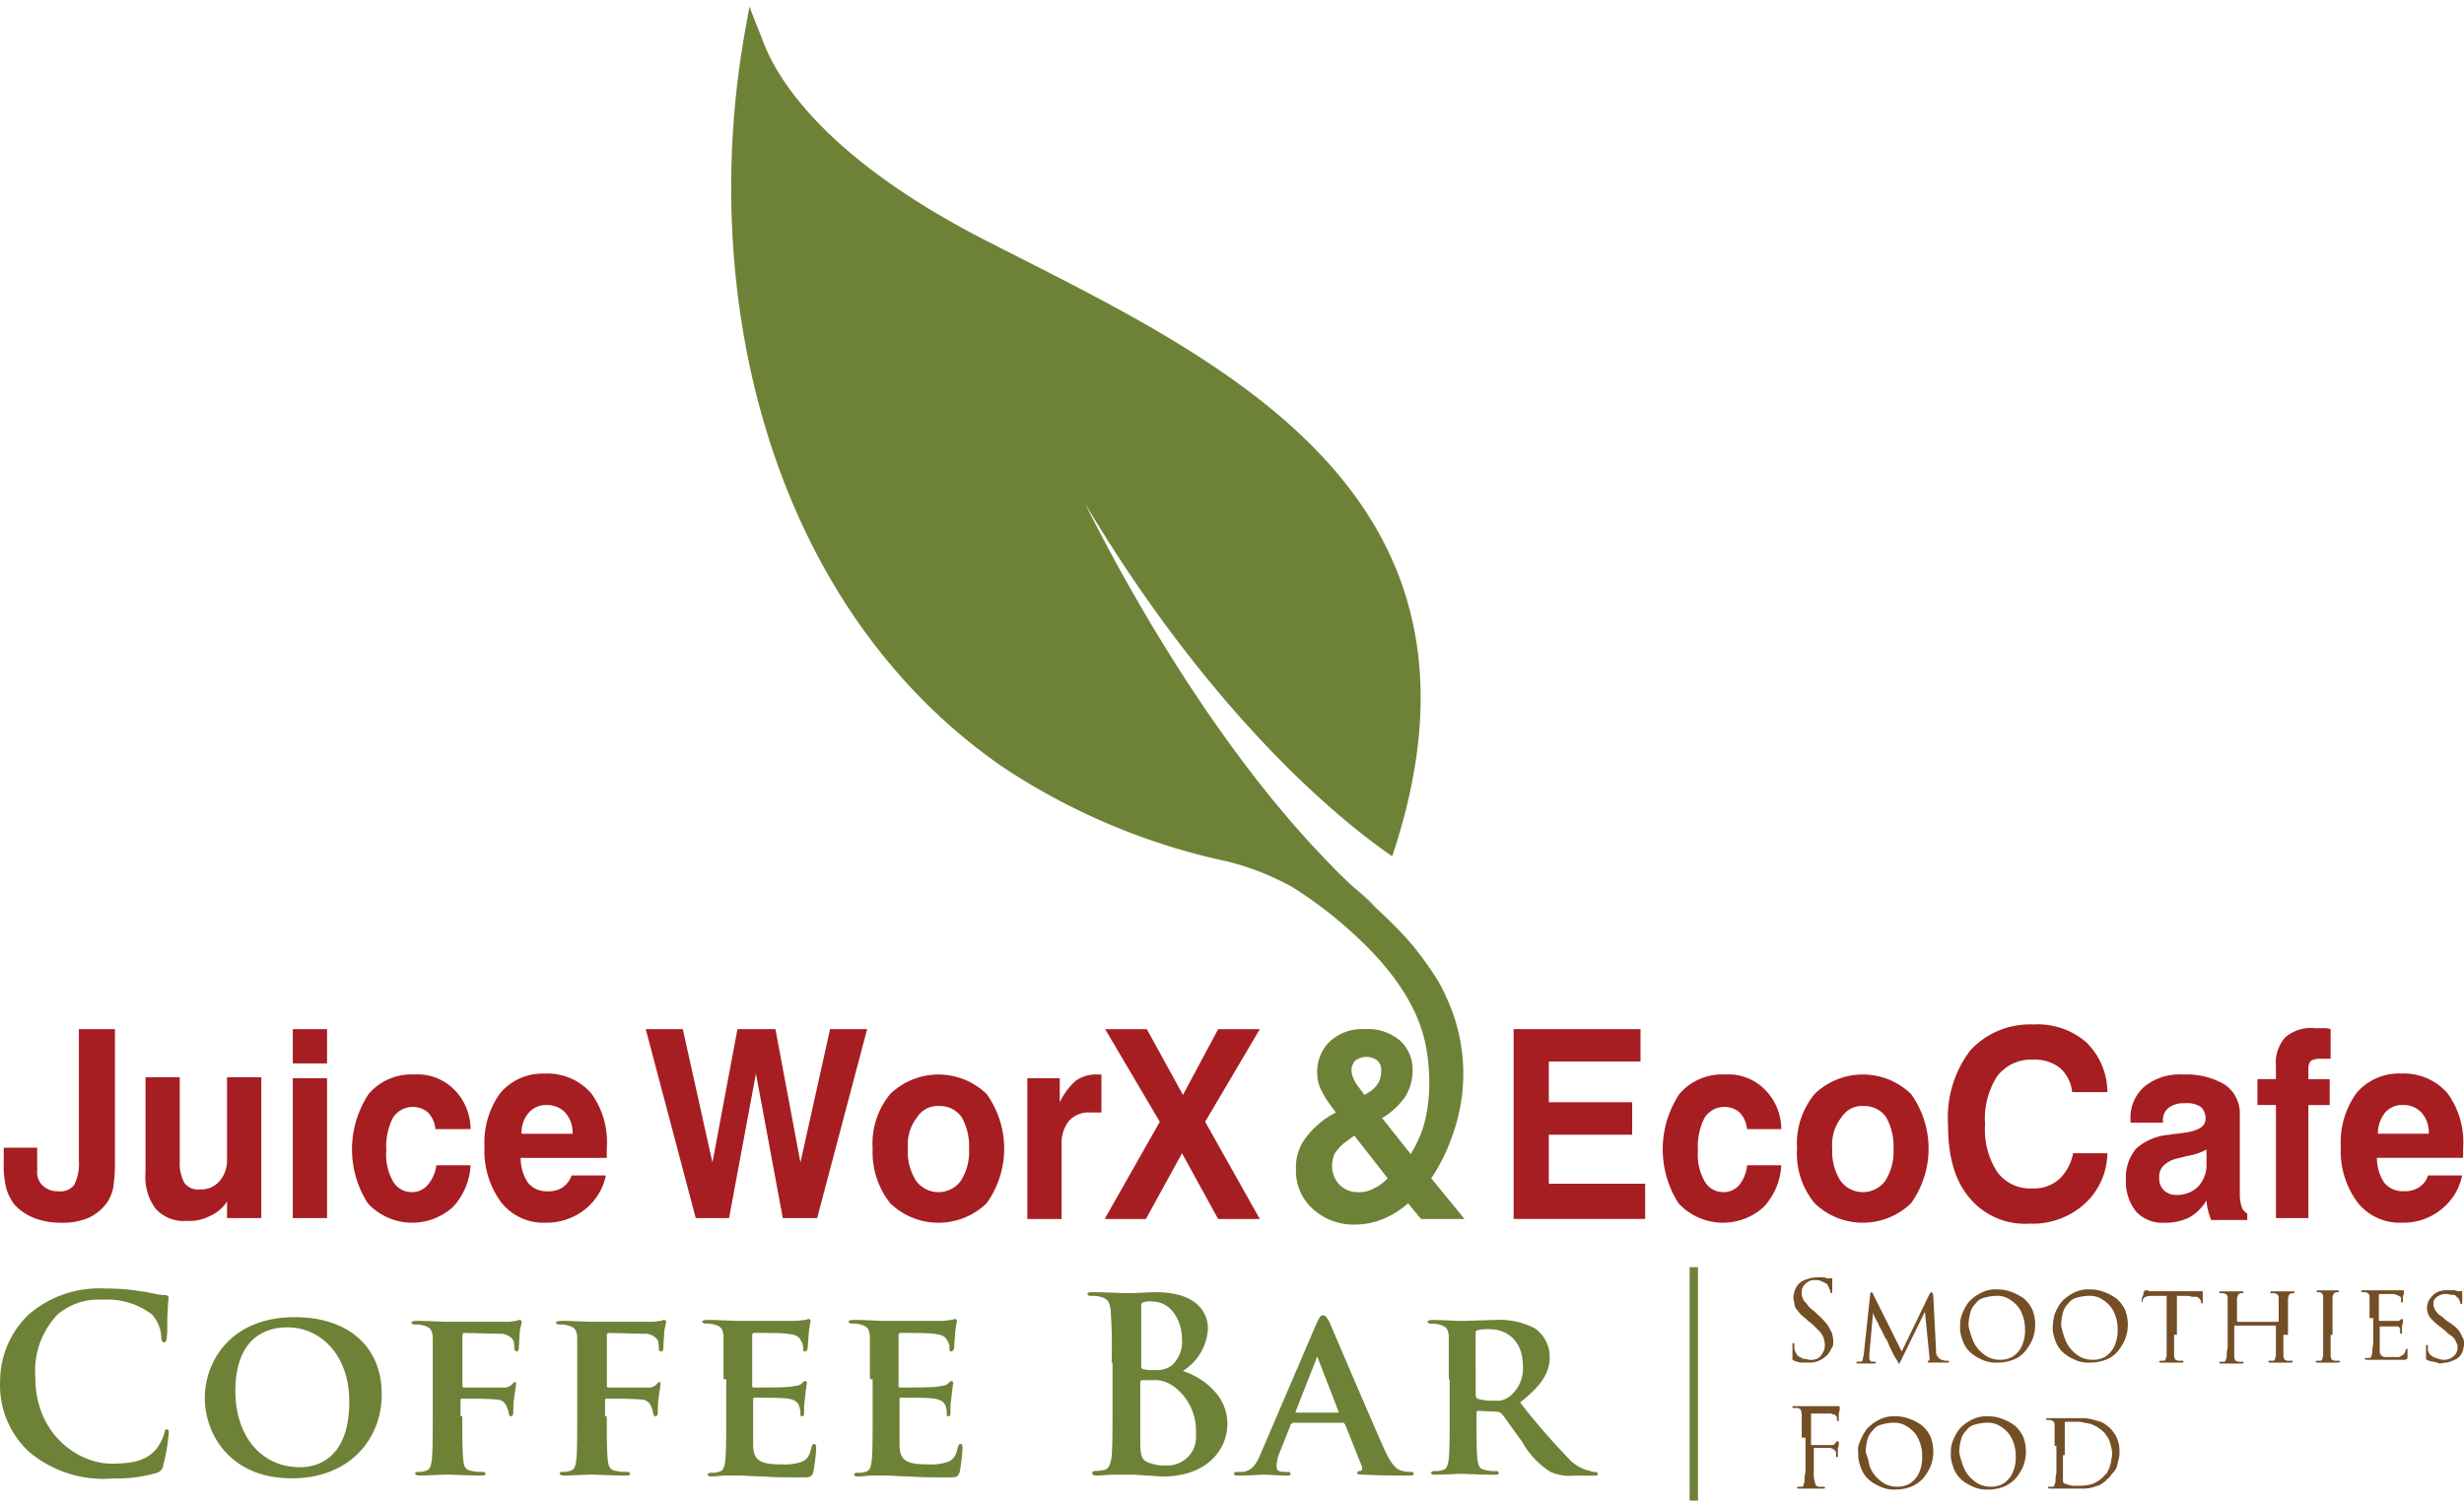
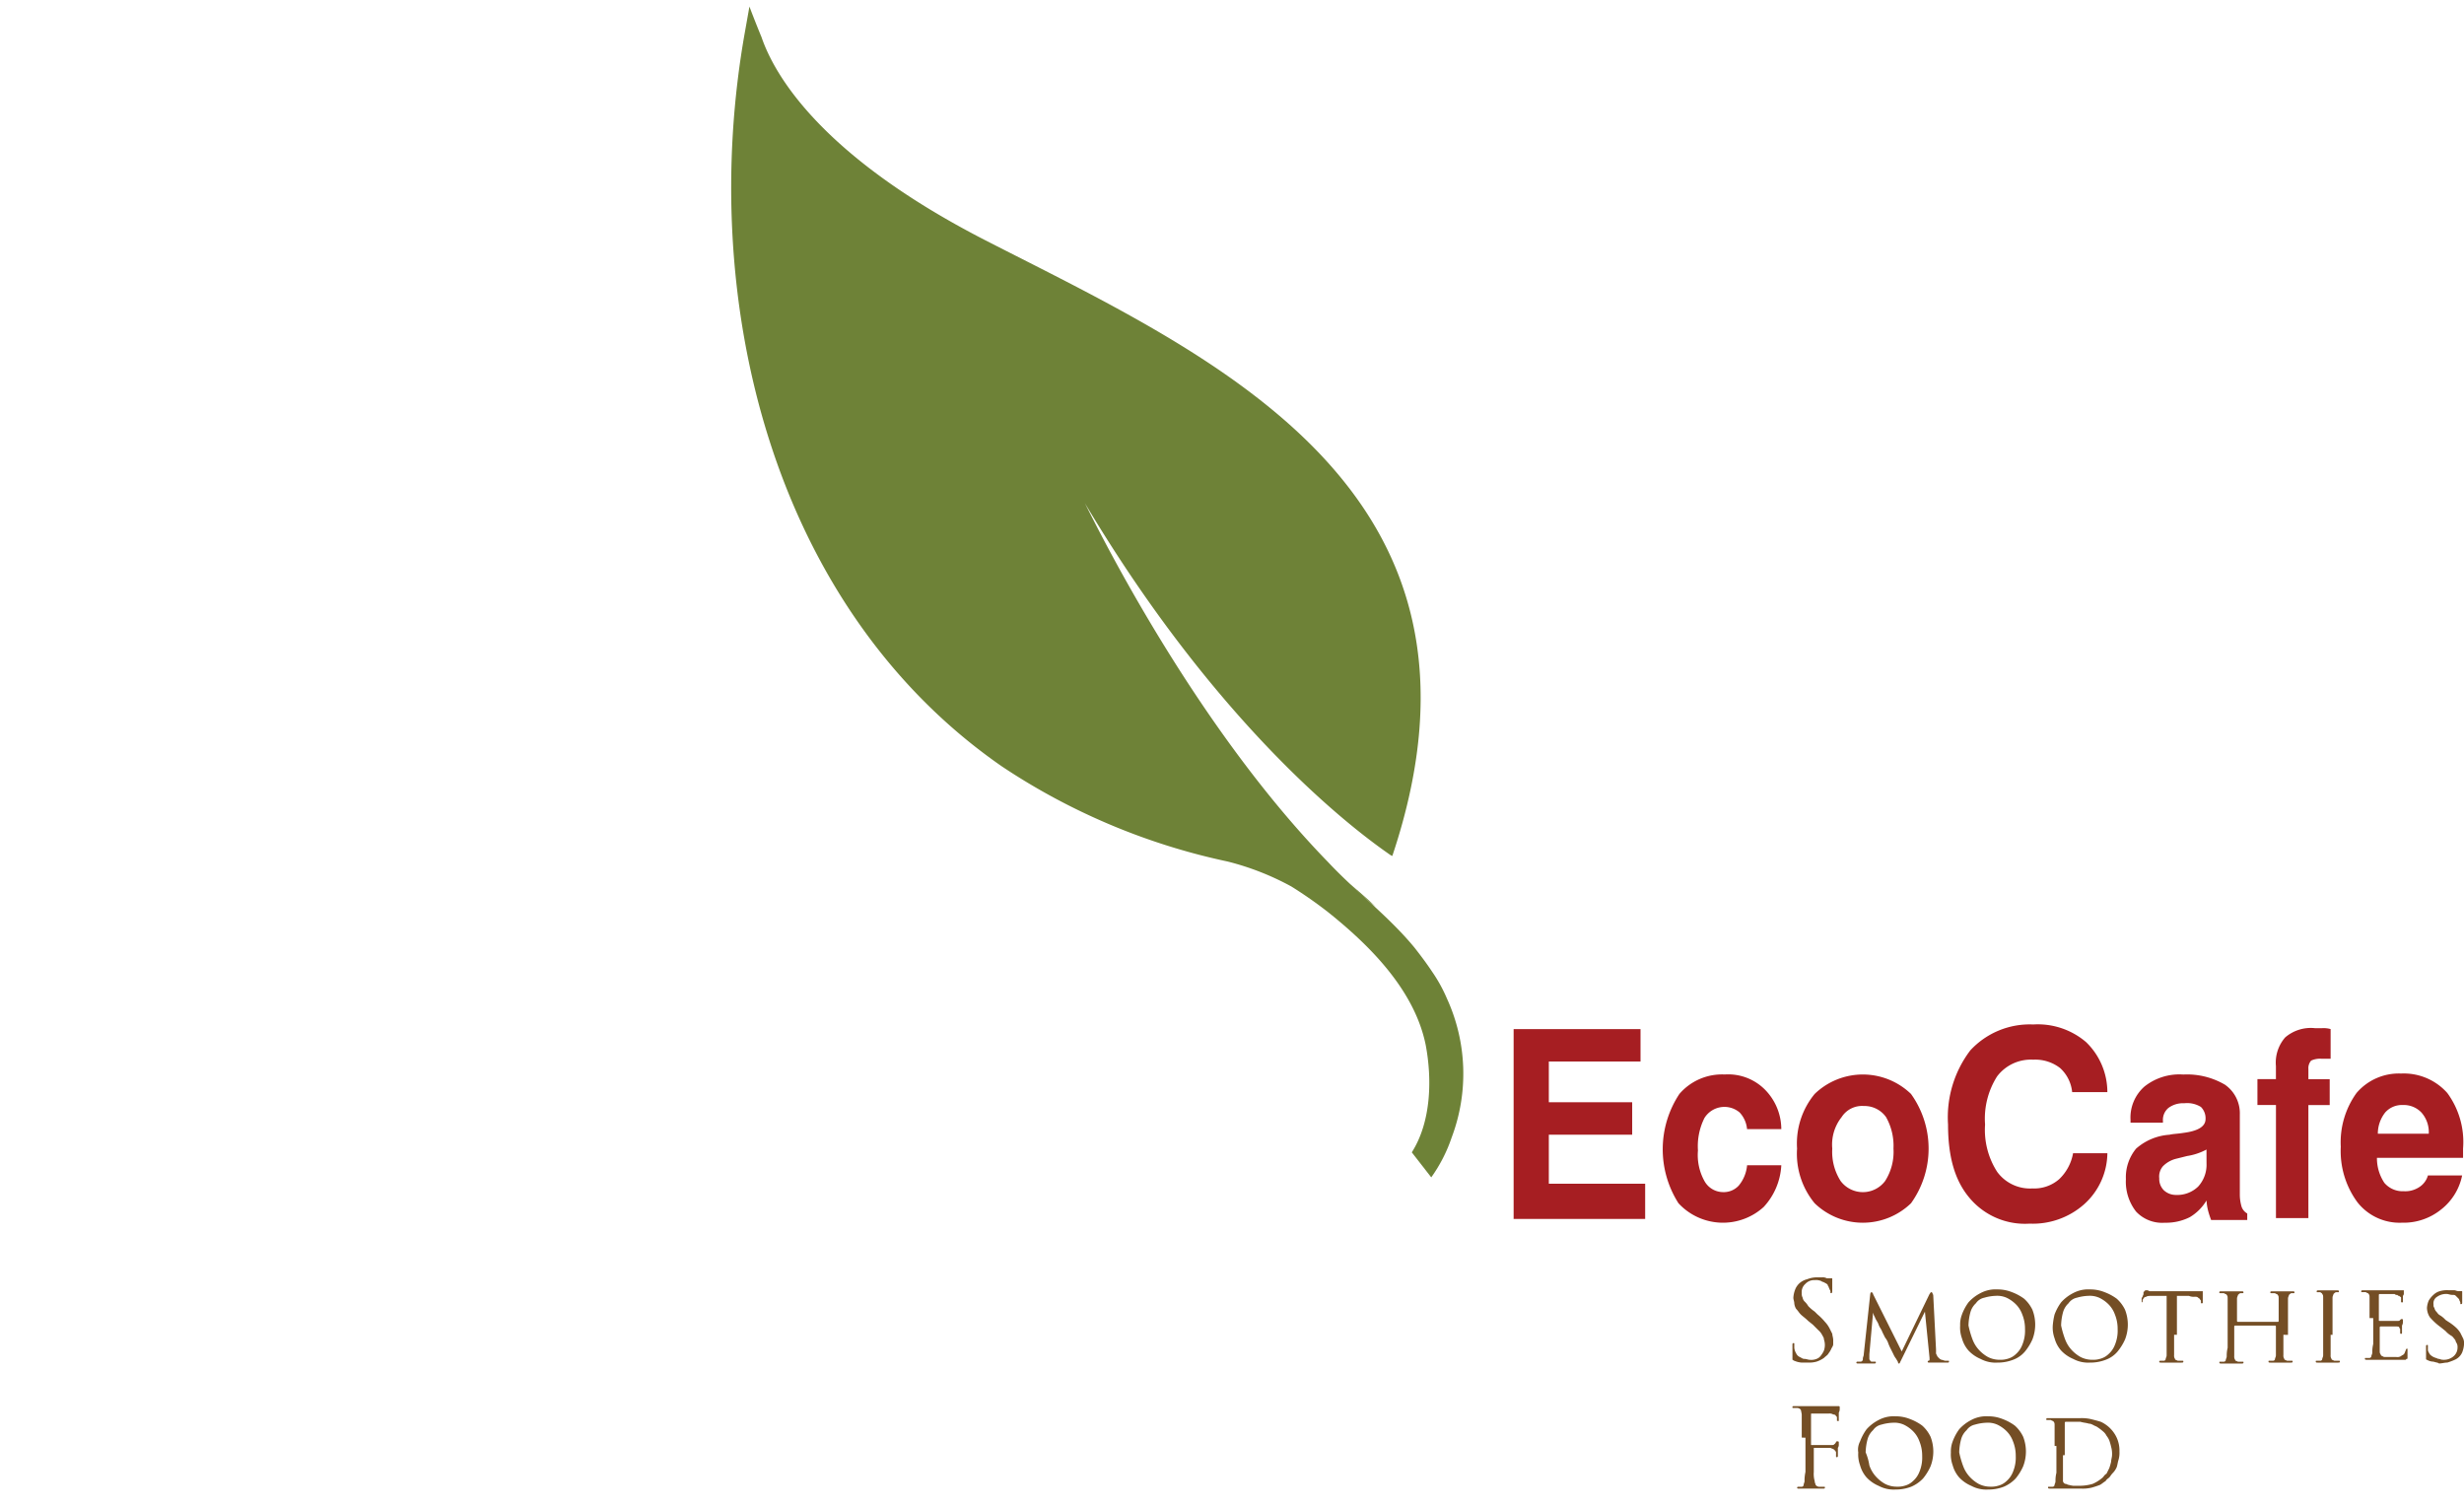
<svg xmlns="http://www.w3.org/2000/svg" width="206" height="126" viewBox="0 0 206 126">
  <g transform="translate(-617 -17)">
    <g transform="translate(617.014 17.545)">
-       <path d="M2.473,189.6a7.568,7.568,0,0,1-2.478-5.966,7.73,7.73,0,0,1,2.4-5.576A9.027,9.027,0,0,1,8.823,175.9a16.188,16.188,0,0,1,2.943.232c.774.077,1.394.31,2.011.31.232,0,.31.155.31.232a8.787,8.787,0,0,0-.077,1.085c-.077.7,0,1.781-.077,2.169q0,.465-.232.465t-.232-.465a3.028,3.028,0,0,0-.774-1.858,6.152,6.152,0,0,0-4.1-1.239,5.306,5.306,0,0,0-3.795,1.239,6.82,6.82,0,0,0-1.858,5.266c0,4.8,3.639,7.2,6.35,7.2,1.781,0,2.864-.232,3.717-1.161a4.371,4.371,0,0,0,.7-1.317c.077-.31.077-.387.232-.387s.155.155.155.31a16.473,16.473,0,0,1-.465,2.71.731.731,0,0,1-.542.62,11.887,11.887,0,0,1-3.639.465A9.689,9.689,0,0,1,2.473,189.6Zm14.636-4.572c0-2.943,2.091-6.737,7.512-6.737,4.491,0,7.28,2.478,7.28,6.428s-2.864,7.047-7.512,7.047c-5.189,0-7.28-3.717-7.28-6.737Zm12.08.31c0-3.795-2.323-6.195-5.188-6.195-2.011,0-4.337,1.084-4.337,5.343,0,3.562,2.011,6.35,5.423,6.35,1.314,0,4.1-.62,4.1-5.5Zm9.448,1.239c0,1.626,0,2.864.077,3.639.077.542.155.853.7.929a3.176,3.176,0,0,0,.853.077c.232,0,.31.077.31.155,0,.155-.155.155-.387.155-1.161,0-2.4-.077-2.864-.077s-1.626.077-2.246.077c-.232,0-.387-.077-.387-.155s.077-.155.232-.155a1.509,1.509,0,0,0,.62-.077c.387-.077.465-.387.542-.929.077-.7.077-2.011.077-3.639v-6.66c-.077-.62-.232-.774-.774-.929a1.922,1.922,0,0,0-.7-.077c-.155,0-.31-.077-.31-.155s.155-.155.465-.155c.929,0,2.011.077,2.555.077h5.034c.31,0,.542-.077.7-.077.077,0,.155-.077.31-.077a.166.166,0,0,1,.155.155c0,.155-.077.31-.155.774,0,.155-.077,1.161-.077,1.394,0,.155-.077.31-.155.31s-.232-.077-.232-.31a1.924,1.924,0,0,0-.077-.62,1.27,1.27,0,0,0-1.161-.542l-2.943-.077c-.077,0-.155.077-.155.232v4.182c0,.077,0,.155.155.155h3.253a.9.9,0,0,0,.774-.31c.077-.077.155-.155.232-.155s.077.077.077.155-.077.542-.155,1.084a8.026,8.026,0,0,0-.077,1.239c0,.155,0,.387-.232.387-.077,0-.155-.155-.155-.232a1.97,1.97,0,0,0-.155-.542.87.87,0,0,0-.853-.62c-.465-.077-2.555-.077-2.864-.077-.077,0-.155,0-.155.155v1.317Zm12.08,0c0,1.626,0,2.864.077,3.639.077.542.155.853.7.929a3.176,3.176,0,0,0,.853.077c.232,0,.31.077.31.155,0,.155-.155.155-.387.155-1.161,0-2.4-.077-2.864-.077s-1.626.077-2.246.077c-.232,0-.387-.077-.387-.155s.077-.155.232-.155a1.509,1.509,0,0,0,.62-.077c.387-.077.465-.387.542-.929.077-.7.077-2.011.077-3.639v-6.66c-.077-.62-.232-.774-.774-.929a1.922,1.922,0,0,0-.7-.077c-.155,0-.31-.077-.31-.155s.155-.155.465-.155c.929,0,2.011.077,2.555.077h5.034c.31,0,.542-.077.7-.077.077,0,.155-.077.31-.077a.166.166,0,0,1,.155.155c0,.155-.077.31-.155.774,0,.155-.077,1.161-.077,1.394,0,.155-.077.31-.155.31-.155,0-.232-.077-.232-.31a1.924,1.924,0,0,0-.077-.62,1.27,1.27,0,0,0-1.161-.542l-2.943-.077c-.077,0-.155.077-.155.232v4.182c0,.077,0,.155.155.155h3.253a.9.9,0,0,0,.774-.31c.077-.077.155-.155.232-.155s.077.077.077.155-.077.542-.155,1.084a8.027,8.027,0,0,0-.077,1.239c0,.155,0,.387-.232.387-.077,0-.155-.155-.155-.232a1.97,1.97,0,0,0-.155-.542.87.87,0,0,0-.853-.62c-.465-.077-2.555-.077-2.864-.077-.077,0-.155,0-.155.155v1.317Zm9.758-3.1v-3.639c-.077-.62-.232-.774-.774-.929a1.924,1.924,0,0,0-.7-.077c-.155,0-.31-.077-.31-.155s.155-.155.387-.155c.929,0,2.091.077,2.555.077h4.879c.31,0,.62-.077.774-.077.077,0,.232-.077.31-.077a.166.166,0,0,1,.155.155c0,.155-.077.31-.155,1.084,0,.155-.077.929-.077,1.161,0,.077-.077.31-.232.31s-.155-.077-.155-.232a1.041,1.041,0,0,0-.155-.62c-.155-.31-.31-.542-1.161-.62-.31-.077-2.4-.077-2.788-.077a.166.166,0,0,0-.155.155v4.259c0,.077,0,.155.155.155.387,0,2.71,0,3.1-.077s.7-.077.853-.232.232-.232.31-.232a.166.166,0,0,1,.155.155c0,.077-.077.387-.155,1.239a6.687,6.687,0,0,0-.077,1.161c0,.155,0,.387-.155.387s-.155-.077-.155-.155a1.925,1.925,0,0,0-.077-.62c-.077-.31-.31-.62-1.007-.7-.31-.077-2.323-.077-2.788-.077-.077,0-.077.077-.077.155v3.95c.077,1.161.62,1.471,2.4,1.471a4.326,4.326,0,0,0,1.706-.232c.465-.232.62-.542.774-1.239.077-.155.077-.232.232-.232s.155.232.155.387a16.5,16.5,0,0,1-.232,1.936c-.155.465-.31.465-.929.465-1.317,0-2.4,0-3.253-.077-.853,0-1.549-.077-2.091-.077H60.7c-.387,0-.853.077-1.239.077-.232,0-.31-.077-.31-.155s.077-.155.31-.155a1.51,1.51,0,0,0,.62-.077c.387-.077.465-.387.542-.929.077-.7.077-2.091.077-3.639v-3.175Zm12.236,0v-3.639c-.077-.62-.232-.774-.774-.929a1.924,1.924,0,0,0-.7-.077c-.155,0-.31-.077-.31-.155s.155-.155.387-.155c.929,0,2.091.077,2.555.077h4.879c.31,0,.62-.077.774-.077.077,0,.232-.077.31-.077a.166.166,0,0,1,.155.155c0,.155-.077.31-.155,1.084,0,.155-.077.929-.077,1.161,0,.077-.077.31-.232.31s-.155-.077-.155-.232a1.041,1.041,0,0,0-.155-.62c-.155-.31-.31-.542-1.161-.62-.31-.077-2.4-.077-2.788-.077a.166.166,0,0,0-.155.155v4.259c0,.077,0,.155.155.155.387,0,2.71,0,3.1-.077s.7-.077.853-.232.232-.232.31-.232a.166.166,0,0,1,.155.155c0,.077-.077.387-.155,1.239a6.687,6.687,0,0,0-.077,1.161c0,.155,0,.387-.155.387s-.155-.077-.155-.155a1.925,1.925,0,0,0-.077-.62c-.077-.31-.31-.62-1.007-.7-.31-.077-2.323-.077-2.788-.077-.077,0-.077.077-.077.155v3.95c.077,1.161.62,1.471,2.4,1.471a4.326,4.326,0,0,0,1.706-.232c.465-.232.62-.542.774-1.239.077-.155.077-.232.232-.232s.155.232.155.387a16.494,16.494,0,0,1-.232,1.936c-.155.465-.31.465-.929.465-1.317,0-2.4,0-3.253-.077-.853,0-1.549-.077-2.091-.077H72.941c-.387,0-.853.077-1.239.077-.232,0-.31-.077-.31-.155s.077-.155.31-.155a1.51,1.51,0,0,0,.62-.077c.387-.077.465-.387.542-.929.077-.7.077-2.091.077-3.639v-3.175ZM92.92,182.09a43.191,43.191,0,0,0-.077-4.337c-.077-.7-.232-1.007-.853-1.161a2.388,2.388,0,0,0-.774-.077c-.232,0-.31-.077-.31-.155,0-.155.155-.155.465-.155,1.084,0,2.323.077,2.788.077,1.007,0,1.781-.077,2.478-.077,3.639,0,4.337,1.936,4.337,3.02a4.451,4.451,0,0,1-2.091,3.562c1.626.542,3.717,2.011,3.717,4.414,0,2.169-1.706,4.414-5.423,4.414-.232,0-.853-.077-1.394-.077a12.668,12.668,0,0,0-1.549-.077H93.071c-.465,0-1.007.077-1.394.077-.232,0-.387-.077-.387-.232,0-.077.077-.155.31-.155.31,0,.542-.077.7-.077.387-.077.542-.542.62-1.084.077-.853.077-2.478.077-4.337v-3.562Zm2.478.31c0,.155.077.232.155.232a2.672,2.672,0,0,0,.929.077,2.087,2.087,0,0,0,1.472-.387,2.681,2.681,0,0,0,.853-2.169c0-1.394-.774-3.175-2.555-3.175a1.923,1.923,0,0,0-.7.077c-.155.077-.155.155-.155.31V182.4Zm2.633,1.626a2.632,2.632,0,0,0-1.706-.465h-.853a.166.166,0,0,0-.155.155v4.8c0,1.317.077,1.706.7,1.936a3.432,3.432,0,0,0,1.472.232,2.37,2.37,0,0,0,2.478-2.633,4.6,4.6,0,0,0-1.93-4.026Zm9.993,3.176c-.077,0-.155,0-.155.155l-.929,2.323a3.412,3.412,0,0,0-.232,1.084c0,.31.155.465.7.465h.232c.232,0,.232.077.232.155,0,.155-.077.155-.31.155-.62,0-1.394-.077-2.011-.077-.155,0-1.161.077-2.091.077-.232,0-.31-.077-.31-.155s.077-.155.232-.155h.542c.774-.155,1.084-.62,1.472-1.549l4.647-10.842c.232-.465.31-.7.542-.7s.31.155.542.542c.387.929,3.407,7.977,4.57,10.609.7,1.549,1.161,1.781,1.549,1.858a2.144,2.144,0,0,0,.7.077c.155,0,.232.077.232.155,0,.155-.077.155-.774.155-.62,0-1.936,0-3.407-.077-.31,0-.542,0-.542-.155,0-.077.077-.155.232-.155s.232-.155.155-.387l-1.394-3.485c-.077-.077-.077-.155-.155-.155h-4.259Zm3.795-.929a.076.076,0,0,0,.077-.077l-1.706-4.414a.271.271,0,0,0-.077-.155c-.077,0-.077.077-.077.155l-1.706,4.337c-.077.077,0,.155.077.155Zm9.292-2.788v-3.639c-.077-.62-.232-.774-.774-.929a1.923,1.923,0,0,0-.7-.077c-.155,0-.31-.077-.31-.155s.155-.155.387-.155c.929,0,2.091.077,2.4.077.62,0,2.246-.077,2.788-.077a6.439,6.439,0,0,1,3.407.7,2.9,2.9,0,0,1,1.239,2.4c0,1.317-.7,2.4-2.478,3.795a58.357,58.357,0,0,0,3.95,4.57,3.488,3.488,0,0,0,1.936,1.161.842.842,0,0,0,.387.077c.155,0,.232.077.232.155,0,.155-.155.155-.31.155h-1.706a3.983,3.983,0,0,1-1.936-.31,6.99,6.99,0,0,1-2.4-2.555c-.7-.929-1.472-2.091-1.706-2.323a.587.587,0,0,0-.31-.155l-1.626-.077a.166.166,0,0,0-.155.155v.232c0,1.626,0,2.943.077,3.639.077.542.155.853.7.929a3.178,3.178,0,0,0,.853.077c.155,0,.232.077.232.155,0,.155-.155.155-.387.155-1.007,0-2.478-.077-2.788-.077s-1.472.077-2.169.077c-.232,0-.31-.077-.31-.155s.077-.155.31-.155a1.509,1.509,0,0,0,.62-.077c.387-.077.465-.387.542-.929.077-.7.077-2.091.077-3.639v-3.02Zm2.246,1.317a.4.4,0,0,0,.155.31,4.061,4.061,0,0,0,1.394.155,1.706,1.706,0,0,0,1.239-.31,2.97,2.97,0,0,0,1.161-2.555c0-2.4-1.626-3.1-2.71-3.1a4.114,4.114,0,0,0-1.084.077c-.155.077-.155.077-.155.232V184.8Z" transform="translate(0 -68.718)" fill="#6e8237" />
      <path d="M246.7,181.494a1.823,1.823,0,0,1-.62-.155c-.077,0-.077-.077-.155-.077v-1.239c0-.077,0-.155.077-.155s.077,0,.077.077v.31a1.1,1.1,0,0,0,.155.465.6.6,0,0,0,.31.31c.155.077.232.155.387.155s.31.077.465.077a1.148,1.148,0,0,0,.542-.077.773.773,0,0,0,.387-.31,1.693,1.693,0,0,0,.232-.387,1.433,1.433,0,0,0,0-.929c0-.155-.077-.232-.155-.387a1.359,1.359,0,0,0-.31-.387l-.465-.465-.387-.31c-.232-.232-.465-.387-.62-.542s-.232-.31-.387-.465a1.1,1.1,0,0,1-.155-.465c0-.155-.077-.31-.077-.465a2.261,2.261,0,0,1,.155-.7,1.389,1.389,0,0,1,.387-.542,1.557,1.557,0,0,1,.62-.31,2.292,2.292,0,0,1,.774-.155h.465a.7.7,0,0,1,.387.077h.387c.077,0,.077,0,.077.077v.929c0,.155,0,.232-.077.232H249.1v-.077a.285.285,0,0,0-.077-.232c0-.077-.077-.155-.077-.232a.27.27,0,0,1-.077-.155.6.6,0,0,0-.232-.155c-.077-.077-.232-.077-.31-.155a1.148,1.148,0,0,0-.542-.077.994.994,0,0,0-.774.31.9.9,0,0,0-.31.774.7.7,0,0,0,.077.387.588.588,0,0,0,.155.31,1.689,1.689,0,0,1,.31.387,3.368,3.368,0,0,0,.542.465l.232.232a4.673,4.673,0,0,1,.62.62,2.354,2.354,0,0,1,.387.542l.232.465c0,.155.077.31.077.542v.31c0,.155-.077.232-.155.387a1.693,1.693,0,0,1-.232.387c-.077.155-.232.232-.387.387a2.318,2.318,0,0,1-.62.31,2.144,2.144,0,0,1-.7.077Zm11.229-1.084v.232a.285.285,0,0,0,.077.232c0,.077.077.155.155.232a.6.6,0,0,0,.232.155c.077,0,.232.077.31.077h.232c.077,0,.077,0,.077.077a.076.076,0,0,1-.077.077h-1.626a.077.077,0,1,1,0-.155.076.076,0,0,0,.077-.077v-.155L257,177.235l-1.936,3.95-.155.31a.077.077,0,1,1-.155,0c0-.077-.077-.155-.155-.31a1.693,1.693,0,0,1-.232-.387l-.232-.465a3.775,3.775,0,0,1-.232-.542,1.693,1.693,0,0,0-.232-.387l-.232-.465c-.077-.232-.232-.387-.31-.62s-.232-.387-.31-.62a1.308,1.308,0,0,1-.155-.387l-.31,3.485v.387c0,.077.077.155.155.232h.31c.077,0,.077,0,.077.077s-.077.077-.155.077h-1.317c-.077,0-.155,0-.155-.077a.076.076,0,0,1,.077-.077h.232a.205.205,0,0,0,.232-.232c0-.155.077-.232.077-.387l.542-5.034a.271.271,0,0,1,.077-.155.166.166,0,0,1,.155.155l2.4,4.8,2.323-4.8c.077-.077.077-.155.155-.155s.077.077.155.232Zm2.169-2.944a4.172,4.172,0,0,1,.542-1.007,3.472,3.472,0,0,1,1.007-.774,2.652,2.652,0,0,1,1.394-.31,3.21,3.21,0,0,1,1.239.232,4.173,4.173,0,0,1,1.007.542,2.925,2.925,0,0,1,.7.929,3.42,3.42,0,0,1,0,2.478,4.391,4.391,0,0,1-.62,1.007,2.358,2.358,0,0,1-1.007.7,3.617,3.617,0,0,1-1.317.232,2.652,2.652,0,0,1-1.394-.31,2.947,2.947,0,0,1-1.007-.7,2.55,2.55,0,0,1-.542-1.007,2.637,2.637,0,0,1-.155-1.084A2.3,2.3,0,0,1,260.1,177.467Zm.853,2.011a2.678,2.678,0,0,0,.542.929,3.032,3.032,0,0,0,.774.62,2.143,2.143,0,0,0,1.007.232,1.925,1.925,0,0,0,.62-.077,1.584,1.584,0,0,0,.7-.387,1.977,1.977,0,0,0,.542-.774,3.086,3.086,0,0,0,.232-1.317,3.21,3.21,0,0,0-.232-1.239,2.306,2.306,0,0,0-.542-.853,2.78,2.78,0,0,0-.774-.542,1.964,1.964,0,0,0-.929-.155,3.887,3.887,0,0,0-.929.155,1.128,1.128,0,0,0-.7.465,1.606,1.606,0,0,0-.465.774,4.57,4.57,0,0,0-.155,1.084,7.946,7.946,0,0,0,.308,1.088Zm6.891-2.011a4.174,4.174,0,0,1,.542-1.007,3.473,3.473,0,0,1,1.007-.774,2.652,2.652,0,0,1,1.394-.31,3.211,3.211,0,0,1,1.239.232,4.174,4.174,0,0,1,1.007.542,2.925,2.925,0,0,1,.7.929,3.421,3.421,0,0,1,0,2.478,4.393,4.393,0,0,1-.62,1.007,2.358,2.358,0,0,1-1.007.7,3.617,3.617,0,0,1-1.317.232,2.652,2.652,0,0,1-1.394-.31,2.947,2.947,0,0,1-1.007-.7,2.55,2.55,0,0,1-.542-1.007,2.636,2.636,0,0,1-.155-1.084A5.719,5.719,0,0,1,267.839,177.467Zm.853,2.011a2.677,2.677,0,0,0,.542.929,3.032,3.032,0,0,0,.774.62,2.143,2.143,0,0,0,1.007.232,1.925,1.925,0,0,0,.62-.077,1.584,1.584,0,0,0,.7-.387,1.977,1.977,0,0,0,.542-.774,3.086,3.086,0,0,0,.232-1.317,3.21,3.21,0,0,0-.232-1.239,2.306,2.306,0,0,0-.542-.853,2.782,2.782,0,0,0-.774-.542,1.964,1.964,0,0,0-.929-.155,3.886,3.886,0,0,0-.929.155,1.128,1.128,0,0,0-.7.465,1.607,1.607,0,0,0-.465.774,4.57,4.57,0,0,0-.155,1.084,7.942,7.942,0,0,0,.308,1.088Zm9.137-.307v1.706a.465.465,0,0,0,.077.31c0,.077.077.077.232.155h.387c.077,0,.077,0,.077.077s-.077.077-.155.077h-1.706c-.077,0-.155,0-.155-.077a.076.076,0,0,1,.077-.077h.31a.166.166,0,0,0,.155-.16c0-.077.077-.155.077-.31v-4.956h-1.161c-.232,0-.465,0-.542.077-.077,0-.232.077-.232.155a.24.24,0,0,0-.077.155v.077a.076.076,0,0,1-.077.077v-.232a.285.285,0,0,1,.077-.232c0-.077.077-.155.077-.232v-.155l.155-.155h.155c.077,0,.155.077.232.077h4.414v.929c0,.077,0,.077-.077.077h-.077v-.155c0-.077,0-.077-.077-.155,0-.077-.077-.077-.155-.155s-.155-.077-.31-.077a.982.982,0,0,1-.465-.077h-1v3.254Zm9.138,0v1.706a.466.466,0,0,0,.077.31c0,.077.077.077.232.155h.387c.077,0,.077,0,.077.077s-.077.077-.155.077H285.88c-.077,0-.155,0-.155-.077s0-.077.077-.077h.31a.166.166,0,0,0,.155-.155c0-.077.077-.155.077-.31v-2.4a.076.076,0,0,0-.077-.077h-3.33a.076.076,0,0,0-.077.077v2.478a.465.465,0,0,0,.077.31c0,.077.077.077.232.155h.387c.077,0,.077,0,.077.077s-.077.077-.155.077h-1.706c-.077,0-.155,0-.155-.077s0-.077.077-.077H282a.166.166,0,0,0,.155-.155c0-.077.077-.155.077-.31a2.669,2.669,0,0,1,.077-.7v-4.1c0-.155,0-.232-.077-.31,0-.077-.155-.077-.232-.155h-.31c-.077,0-.077,0-.077-.077s.077-.077.155-.077h1.706c.077,0,.155,0,.155.077s0,.077-.077.077H283.4c-.077,0-.155.077-.232.155,0,.077-.077.155-.077.31v1.858a.076.076,0,0,0,.077.077h3.33a.076.076,0,0,0,.077-.077v-1.858c0-.155,0-.232-.077-.31,0-.077-.155-.077-.232-.155h-.31c-.077,0-.077,0-.077-.077s.077-.077.155-.077h1.706c.077,0,.155,0,.155.077s0,.077-.077.077h-.155c-.077,0-.155.077-.232.155,0,.077-.077.155-.077.31v3.02Zm3.949,0v1.706a.465.465,0,0,0,.077.31c0,.077.077.077.232.155h.387c.077,0,.077,0,.077.077s-.077.077-.155.077h-1.706c-.077,0-.155,0-.155-.077s0-.077.077-.077h.31a.166.166,0,0,0,.155-.155c0-.077.077-.155.077-.31v-4.8c0-.155,0-.232-.077-.31,0-.077-.077-.077-.155-.155h-.232c-.077,0-.077,0-.077-.077s.077-.077.155-.077h1.549c.077,0,.155,0,.155.077s0,.077-.077.077h-.149c-.077,0-.155.077-.232.155,0,.077-.077.155-.077.31v3.1Zm3.253-1.394v-1.706c0-.155,0-.232-.077-.31,0-.077-.155-.077-.232-.155h-.31c-.077,0-.077,0-.077-.077s.077-.077.155-.077h3.407v.232a.284.284,0,0,1-.077.232v.542h-.077c-.077,0-.077,0-.077-.077v-.31a.076.076,0,0,0-.077-.077l-.077-.077c-.077,0-.077,0-.155-.077a.285.285,0,0,1-.232-.077h-1.239a.076.076,0,0,0-.077.077v2.091c0,.077,0,.077.077.077h1.549c.077,0,.077,0,.155-.077s.077-.077.155-.077a.076.076,0,0,1,.077.077v.155a.586.586,0,0,1-.077.31v.62a.077.077,0,0,1-.155,0v-.31c0-.077-.077-.077-.077-.155s-.155-.077-.31-.077H295.1a.076.076,0,0,0-.077.077v1.936c0,.155,0,.232.077.31a.166.166,0,0,0,.155.155c.077.077.155.077.31.077h.853a.58.58,0,0,0,.387-.077c.077-.077.155-.077.232-.155s.077-.155.155-.31a.27.27,0,0,1,.077-.155h.077v.774c0,.077,0,.077-.077.077l-.077.077h-3.253c-.077,0-.155,0-.155-.077s0-.077.077-.077h.31a.166.166,0,0,0,.155-.155c0-.077.077-.155.077-.31a2.667,2.667,0,0,1,.077-.7v-2.169Zm5.343,3.639a1.119,1.119,0,0,1-.542-.155.076.076,0,0,1-.077-.08v-1.007c0-.077,0-.155.077-.155s.077,0,.077.077v.31c0,.155.077.232.155.387a1.069,1.069,0,0,0,.31.232c.155.077.232.077.387.155.155,0,.232.077.387.077a1.234,1.234,0,0,0,.929-.31.946.946,0,0,0,.31-.7.7.7,0,0,0-.077-.387c-.077-.077-.077-.232-.155-.31s-.155-.232-.31-.31a2.053,2.053,0,0,1-.465-.387l-.387-.31a5.229,5.229,0,0,1-.929-.853,1.494,1.494,0,0,1-.232-.774,1.824,1.824,0,0,1,.155-.62,2.053,2.053,0,0,1,.387-.465,1.248,1.248,0,0,1,.542-.31,2.144,2.144,0,0,1,.7-.077h.465c.155,0,.232.077.387.077h.232c.077,0,.077,0,.077.077v.853c0,.077,0,.155-.077.155h-.078v-.077c0-.077,0-.077-.077-.232a.271.271,0,0,0-.077-.155l-.077-.077-.155-.155c-.077-.077-.155-.077-.31-.077s-.31-.077-.465-.077a1.308,1.308,0,0,0-.774.232.628.628,0,0,0-.31.62c0,.155,0,.232.077.31a.587.587,0,0,0,.155.31c.077.077.155.232.31.31a2.053,2.053,0,0,1,.465.387l.232.155a4.293,4.293,0,0,1,.62.465,2.052,2.052,0,0,1,.387.465l.232.465a.982.982,0,0,1,.077.465,2.261,2.261,0,0,1-.155.7,1.2,1.2,0,0,1-.62.62,5.34,5.34,0,0,1-.62.232c-.232,0-.465.077-.7.077-.076-.076-.229-.076-.462-.153Zm-52.814,6.35v-1.936a3.351,3.351,0,0,0-.077-.387.4.4,0,0,0-.31-.155H246c-.077,0-.077,0-.077-.077s.077-.077.155-.077H249.8a.076.076,0,0,1,.077.077v.155a.586.586,0,0,1-.077.31v.7h-.077c-.077,0-.077,0-.077-.077v-.155c0-.077,0-.155-.077-.155,0-.077-.077-.155-.232-.155a.58.58,0,0,0-.387-.077h-1.394c-.077,0-.077,0-.077.077v2.478c0,.077,0,.077.077.077h1.626c.077,0,.232,0,.232-.077.077,0,.077-.077.155-.155a.076.076,0,0,1,.077-.077h.077a.076.076,0,0,1,.077.077v.155a.466.466,0,0,1-.077.31v.7a.076.076,0,0,1-.077.077c-.077,0-.077,0-.077-.077v-.31c0-.077-.077-.155-.155-.232s-.155-.077-.31-.155h-1.317c-.077,0-.077,0-.077.077v1.936a2.159,2.159,0,0,0,.077.774c0,.155.077.232.077.31a.4.4,0,0,0,.31.155h.387c.077,0,.077,0,.077.077s-.077.077-.155.077h-2.011c-.077,0-.155,0-.155-.077a.076.076,0,0,1,.077-.077h.31a.166.166,0,0,0,.155-.155c0-.077.077-.232.077-.31a3.207,3.207,0,0,1,.077-.774v-2.864Zm4.879.31a4.173,4.173,0,0,1,.542-1.007,3.473,3.473,0,0,1,1.007-.774,2.652,2.652,0,0,1,1.394-.31,3.21,3.21,0,0,1,1.239.232,4.172,4.172,0,0,1,1.007.542,2.925,2.925,0,0,1,.7.932,3.42,3.42,0,0,1,0,2.478,4.392,4.392,0,0,1-.62,1.007,2.946,2.946,0,0,1-1.007.7,3.617,3.617,0,0,1-1.317.232,2.652,2.652,0,0,1-1.394-.31,2.947,2.947,0,0,1-1.007-.7,2.55,2.55,0,0,1-.542-1.007,2.636,2.636,0,0,1-.155-1.084,1.459,1.459,0,0,1,.155-.932Zm.774,2.011a2.677,2.677,0,0,0,.542.929,3.032,3.032,0,0,0,.774.62,2.144,2.144,0,0,0,1.007.232,1.925,1.925,0,0,0,.62-.077,1.584,1.584,0,0,0,.7-.387,1.976,1.976,0,0,0,.542-.774,3.086,3.086,0,0,0,.232-1.317,3.21,3.21,0,0,0-.232-1.239,2.308,2.308,0,0,0-.542-.853,2.781,2.781,0,0,0-.774-.542,1.965,1.965,0,0,0-.929-.155,3.887,3.887,0,0,0-.929.155,1.128,1.128,0,0,0-.7.465,1.607,1.607,0,0,0-.465.774,4.571,4.571,0,0,0-.155,1.084,4.439,4.439,0,0,1,.31,1.088Zm6.969-2.011a4.173,4.173,0,0,1,.542-1.007,3.474,3.474,0,0,1,1.007-.774,2.652,2.652,0,0,1,1.394-.31,3.21,3.21,0,0,1,1.239.232,4.172,4.172,0,0,1,1.007.542,2.925,2.925,0,0,1,.7.932,3.42,3.42,0,0,1,0,2.478,4.392,4.392,0,0,1-.62,1.007,2.947,2.947,0,0,1-1.007.7,3.617,3.617,0,0,1-1.317.232,2.652,2.652,0,0,1-1.394-.31,2.946,2.946,0,0,1-1.007-.7,2.55,2.55,0,0,1-.542-1.007,2.636,2.636,0,0,1-.155-1.084,2.3,2.3,0,0,1,.155-.932Zm.853,2.011a2.677,2.677,0,0,0,.542.929,3.032,3.032,0,0,0,.774.62,2.143,2.143,0,0,0,1.007.232,1.925,1.925,0,0,0,.62-.077,1.585,1.585,0,0,0,.7-.387,1.977,1.977,0,0,0,.542-.774,3.086,3.086,0,0,0,.232-1.317,3.21,3.21,0,0,0-.232-1.239,2.307,2.307,0,0,0-.542-.853,2.782,2.782,0,0,0-.774-.542,1.964,1.964,0,0,0-.929-.155,3.886,3.886,0,0,0-.929.155,1.128,1.128,0,0,0-.7.465,1.607,1.607,0,0,0-.465.774,4.57,4.57,0,0,0-.155,1.084,7.937,7.937,0,0,0,.308,1.088Zm7.665-1.623v-1.706c0-.155,0-.232-.077-.31,0-.077-.155-.077-.232-.155h-.31c-.077,0-.077,0-.077-.077s.077-.077.155-.077h2.708a3.472,3.472,0,0,1,.853.077c.31.077.62.155.853.232a2.719,2.719,0,0,1,1.317,1.317,2.585,2.585,0,0,1,.232,1.161,2.143,2.143,0,0,1-.077.7c-.077.232-.077.387-.155.62a1.619,1.619,0,0,1-.31.465c-.155.155-.232.31-.31.387s-.232.155-.31.31c-.155.077-.31.232-.465.31a7.312,7.312,0,0,1-.7.232,3.191,3.191,0,0,1-.929.077h-2.555c-.077,0-.155,0-.155-.077s0-.077.077-.077h.31a.166.166,0,0,0,.155-.155c0-.077.077-.155.077-.31a2.671,2.671,0,0,1,.077-.7v-2.246Zm.7.774v2.091a.285.285,0,0,0,.077.232.271.271,0,0,0,.155.077c.077,0,.155.077.232.077a3.344,3.344,0,0,0,.387.077h.618a3.923,3.923,0,0,0,1.007-.155,3.2,3.2,0,0,0,.853-.542c.077-.077.155-.232.31-.31l.232-.465a4.932,4.932,0,0,0,.155-.542c0-.155.077-.387.077-.542a2.144,2.144,0,0,0-.077-.7,4.939,4.939,0,0,0-.155-.542,1.692,1.692,0,0,0-.232-.387,1.069,1.069,0,0,0-.232-.31,4.3,4.3,0,0,0-.62-.465c-.232-.077-.387-.232-.62-.232-.232-.077-.465-.077-.7-.155h-1.239c-.077,0-.077.077-.077.155v2.633Z" transform="translate(-96.083 -68.122)" fill="#744e25" />
-       <path d="M231.816,172.973h.7v19.515h-.7Z" transform="translate(-90.571 -67.577)" fill="#6e8237" />
-       <path d="M.254,150.222H3.2v1.936a1.523,1.523,0,0,0,.465,1.239,1.822,1.822,0,0,0,1.317.465A1.417,1.417,0,0,0,6.3,153.32a3.96,3.96,0,0,0,.387-2.011v-11H9.7v11.151a13.155,13.155,0,0,1-.155,2.169,3.558,3.558,0,0,1-.542,1.239,4.076,4.076,0,0,1-1.549,1.239,5.642,5.642,0,0,1-2.323.387,6.026,6.026,0,0,1-2.169-.387,4.613,4.613,0,0,1-1.626-1.084,4.3,4.3,0,0,1-.7-1.317,8.151,8.151,0,0,1-.232-2.323v-1.161Zm21.683-5.808v11.693H19.073v-1.394a3.263,3.263,0,0,1-1.472,1.239,3.647,3.647,0,0,1-1.858.387,3.179,3.179,0,0,1-2.633-1.007,4.4,4.4,0,0,1-.853-3.02v-7.976h2.864v7.047a3.37,3.37,0,0,0,.387,1.781,1.417,1.417,0,0,0,1.317.542,2,2,0,0,0,1.626-.7,2.613,2.613,0,0,0,.62-1.781v-6.892h2.864Zm2.633-1.241V140.31h2.864v2.864Zm0,12.932V144.414h2.864v11.693Zm12-4.413h2.864a5.549,5.549,0,0,1-1.472,3.485,5.064,5.064,0,0,1-7.124-.31,8.382,8.382,0,0,1,.077-9.14,4.7,4.7,0,0,1,3.795-1.626,4.326,4.326,0,0,1,3.33,1.239,4.72,4.72,0,0,1,1.394,3.33H36.495a2.339,2.339,0,0,0-.62-1.394,1.968,1.968,0,0,0-2.943.465,5.254,5.254,0,0,0-.542,2.71,4.481,4.481,0,0,0,.542,2.555,1.79,1.79,0,0,0,1.549.929,1.7,1.7,0,0,0,1.317-.542,3.155,3.155,0,0,0,.776-1.7Zm11.307.852h2.864a4.819,4.819,0,0,1-1.781,2.864,5.142,5.142,0,0,1-3.253,1.084,4.486,4.486,0,0,1-3.717-1.706,7.223,7.223,0,0,1-1.393-4.642,7.05,7.05,0,0,1,1.317-4.491,4.65,4.65,0,0,1,3.717-1.626,4.862,4.862,0,0,1,3.872,1.626,6.928,6.928,0,0,1,1.317,4.647v.774h-7.2a3.722,3.722,0,0,0,.62,2.091,2,2,0,0,0,1.626.7,2.111,2.111,0,0,0,1.239-.31,2.078,2.078,0,0,0,.774-1.007ZM43.7,149.06h4.259a2.478,2.478,0,0,0-.62-1.781,2.036,2.036,0,0,0-1.549-.62,1.864,1.864,0,0,0-1.472.62,2.477,2.477,0,0,0-.619,1.781Zm14.558,7.047-4.182-15.8h3.1l2.478,11.151,2.091-11.151h3.175l2.091,11.151,2.478-11.151h3.1l-4.182,15.8H65.537L63.29,144.027l-2.246,12.08ZM73.048,150.3a6.5,6.5,0,0,1,1.472-4.57,5.8,5.8,0,0,1,8.054,0,7.832,7.832,0,0,1,0,9.14,5.8,5.8,0,0,1-8.054,0A6.876,6.876,0,0,1,73.048,150.3Zm2.943,0a4.521,4.521,0,0,0,.7,2.71,2.323,2.323,0,0,0,3.717,0,4.521,4.521,0,0,0,.7-2.71,4.892,4.892,0,0,0-.62-2.633,2.208,2.208,0,0,0-1.858-.929,2.028,2.028,0,0,0-1.858.929,3.694,3.694,0,0,0-.774,2.633Zm9.989,5.809V144.414h2.71v2.011a5.606,5.606,0,0,1,1.317-1.781,2.858,2.858,0,0,1,1.781-.542h.387v3.175h-.929a2.222,2.222,0,0,0-1.781.7,2.977,2.977,0,0,0-.62,2.011v6.195H85.981Zm6.505,0,4.57-8.054-4.57-7.744H95.97l3.02,5.5,2.942-5.5h3.485l-4.57,7.744,4.57,8.131h-3.485l-3.02-5.5-3.02,5.5H92.485Z" transform="translate(-0.105 -54.816)" fill="#a61e22" />
-       <path d="M181.129,147.273l-.62-.853a6.922,6.922,0,0,1-.7-1.239,3.107,3.107,0,0,1-.232-1.161,3.5,3.5,0,0,1,1.084-2.71,4,4,0,0,1,2.943-1.007,4.115,4.115,0,0,1,2.864.929,3.27,3.27,0,0,1,1.084,2.555,4.163,4.163,0,0,1-.62,2.169A6.236,6.236,0,0,1,185,147.737l2.4,3.02a10.817,10.817,0,0,0,.7-1.314,10.115,10.115,0,0,0,.62-1.626l2.091.077a12.408,12.408,0,0,1-.542,2.555,9.324,9.324,0,0,1-1.161,2.323l2.788,3.407h-3.639l-1.084-1.317a7.343,7.343,0,0,1-2.091,1.317,6.215,6.215,0,0,1-2.323.465,5.048,5.048,0,0,1-3.562-1.317A4.27,4.27,0,0,1,177.8,152a4.014,4.014,0,0,1,.774-2.555,7.264,7.264,0,0,1,2.557-2.17Zm1.549,1.936-.853.62a4.059,4.059,0,0,0-.774.853,2.473,2.473,0,0,0-.232,1.084,2.3,2.3,0,0,0,.62,1.549,2.162,2.162,0,0,0,1.549.62,2.545,2.545,0,0,0,1.317-.31,3.709,3.709,0,0,0,1.161-.853Zm.853-3.407.387-.232a2.461,2.461,0,0,0,.774-.774,2.143,2.143,0,0,0,.232-1.007,1.058,1.058,0,0,0-.31-.853,1.549,1.549,0,0,0-1.858,0,1.164,1.164,0,0,0-.31.853,1.822,1.822,0,0,0,.155.62,2.9,2.9,0,0,0,.465.774Z" transform="translate(-69.466 -54.81)" fill="#6e8237" />
      <path d="M207.669,155.852v-15.8h10.609v2.71h-7.666v3.407h6.969v2.71h-6.969v4.1h8.054v2.943h-11Zm19.515-4.415h2.864a5.549,5.549,0,0,1-1.472,3.485,5.064,5.064,0,0,1-7.124-.31,8.382,8.382,0,0,1,.077-9.14,4.7,4.7,0,0,1,3.795-1.626,4.326,4.326,0,0,1,3.33,1.239,4.72,4.72,0,0,1,1.394,3.33h-2.864a2.338,2.338,0,0,0-.62-1.394,1.968,1.968,0,0,0-2.943.465,5.254,5.254,0,0,0-.542,2.71,4.482,4.482,0,0,0,.542,2.555,1.79,1.79,0,0,0,1.549.929,1.7,1.7,0,0,0,1.317-.542,3.08,3.08,0,0,0,.7-1.7Zm4.182-1.394a6.5,6.5,0,0,1,1.471-4.57,5.8,5.8,0,0,1,8.054,0,7.832,7.832,0,0,1,0,9.14,5.8,5.8,0,0,1-8.054,0A6.494,6.494,0,0,1,231.365,150.044Zm2.943,0a4.521,4.521,0,0,0,.7,2.71,2.323,2.323,0,0,0,3.717,0,4.521,4.521,0,0,0,.7-2.71,4.891,4.891,0,0,0-.62-2.633,2.208,2.208,0,0,0-1.858-.929,2.028,2.028,0,0,0-1.858.929A3.694,3.694,0,0,0,234.309,150.044Zm23,.388a5.817,5.817,0,0,1-1.936,4.259,6.47,6.47,0,0,1-4.57,1.626,6.039,6.039,0,0,1-5.034-2.169c-1.239-1.471-1.781-3.485-1.781-6.118a9.25,9.25,0,0,1,1.858-6.195,6.763,6.763,0,0,1,5.266-2.169,6.215,6.215,0,0,1,4.414,1.472,5.817,5.817,0,0,1,1.781,4.182h-2.943a3.134,3.134,0,0,0-1.007-2.011,3.388,3.388,0,0,0-2.246-.7,3.545,3.545,0,0,0-3.02,1.394,6.584,6.584,0,0,0-1.007,4.027,6.478,6.478,0,0,0,1.007,3.95,3.4,3.4,0,0,0,2.942,1.394,3.178,3.178,0,0,0,2.246-.774,3.938,3.938,0,0,0,1.161-2.169Zm8.286,3.949a4,4,0,0,1-1.394,1.394,4.387,4.387,0,0,1-2.091.465,2.986,2.986,0,0,1-2.4-.929,4.054,4.054,0,0,1-.853-2.71,3.763,3.763,0,0,1,.853-2.555,4.676,4.676,0,0,1,2.788-1.161c.31-.077.7-.077,1.161-.155q1.858-.232,1.858-1.161a1.34,1.34,0,0,0-.387-1.007,2.184,2.184,0,0,0-1.394-.31,2.05,2.05,0,0,0-1.317.387,1.3,1.3,0,0,0-.465,1.084v.155h-2.71v-.232a3.459,3.459,0,0,1,1.161-2.788,4.68,4.68,0,0,1,3.253-1.007,6.251,6.251,0,0,1,3.485.853,2.908,2.908,0,0,1,1.239,2.478v6.66a3.59,3.59,0,0,0,.155,1.084,1.041,1.041,0,0,0,.465.542v.542h-3.02a7.316,7.316,0,0,1-.232-.7,4.635,4.635,0,0,1-.154-.932Zm0-4.259a5.028,5.028,0,0,1-1.626.542l-.929.232a2.351,2.351,0,0,0-1.084.62,1.314,1.314,0,0,0-.31,1.007,1.34,1.34,0,0,0,.387,1.007,1.472,1.472,0,0,0,1.007.387,2.512,2.512,0,0,0,1.858-.7,2.7,2.7,0,0,0,.7-1.936Zm5.808,5.731V146.4h-1.549v-2.169H271.4v-1.084a3.206,3.206,0,0,1,.774-2.4,3.286,3.286,0,0,1,2.478-.774h.621a2.144,2.144,0,0,1,.7.077v2.478H275.2a1.806,1.806,0,0,0-.853.155.947.947,0,0,0-.232.7v.853h1.781v2.169h-1.782v9.448Zm12.7-3.563h2.864a4.819,4.819,0,0,1-1.781,2.864,4.989,4.989,0,0,1-3.253,1.084,4.486,4.486,0,0,1-3.717-1.706,7.223,7.223,0,0,1-1.394-4.647,7.05,7.05,0,0,1,1.317-4.491,4.65,4.65,0,0,1,3.717-1.626,4.862,4.862,0,0,1,3.872,1.626,6.928,6.928,0,0,1,1.317,4.647v.774h-7.2a3.723,3.723,0,0,0,.62,2.091,2,2,0,0,0,1.626.7,2.111,2.111,0,0,0,1.239-.31,1.711,1.711,0,0,0,.776-1ZM279.92,148.8h4.259a2.478,2.478,0,0,0-.62-1.781,2.036,2.036,0,0,0-1.549-.62,1.864,1.864,0,0,0-1.472.62,2.873,2.873,0,0,0-.619,1.781Z" transform="translate(-81.138 -54.561)" fill="#a61e22" />
      <path d="M192.711,135.654a10.846,10.846,0,0,0-.774-1.239c-.077,0-.077-.077-.155-.077a6.79,6.79,0,0,1,.929,1.316Z" transform="translate(-74.931 -52.483)" fill="none" />
      <path d="M185.173,120.356a25.782,25.782,0,0,0,2.169,1.936C186.567,121.517,185.793,120.9,185.173,120.356Z" transform="translate(-72.349 -47.021)" fill="#6e8237" />
      <path d="M160.151,82.938a12.707,12.707,0,0,0-1.239-2.246c-.465-.7-.929-1.317-1.472-2.011-2.169-2.633-4.879-4.647-7.2-7.124-11.616-11.926-19.825-29.04-20.367-30.047,12,20.134,24.007,28.343,25.555,29.43l.155.077c10.3-30.744-15.178-41.818-34.074-51.5C107.8,12.468,103.93,5.728,102.845,2.555c-.387-.929-.929-2.323-1.007-2.555l-.386,2.169C97.5,24.394,103.621,50.1,122.9,63.5a54.354,54.354,0,0,0,18.9,7.977,22.528,22.528,0,0,1,5.343,2.091,35.742,35.742,0,0,1,3.1,2.169c3.485,2.788,7.2,6.505,8.131,11.074.542,2.864.465,6.428-1.161,8.983l1.626,2.091a12.672,12.672,0,0,0,1.706-3.33A15.1,15.1,0,0,0,160.151,82.938Z" transform="translate(-39.195)" fill="#6e8237" />
    </g>
    <rect width="206" height="126" transform="translate(617 17)" fill="none" />
  </g>
</svg>